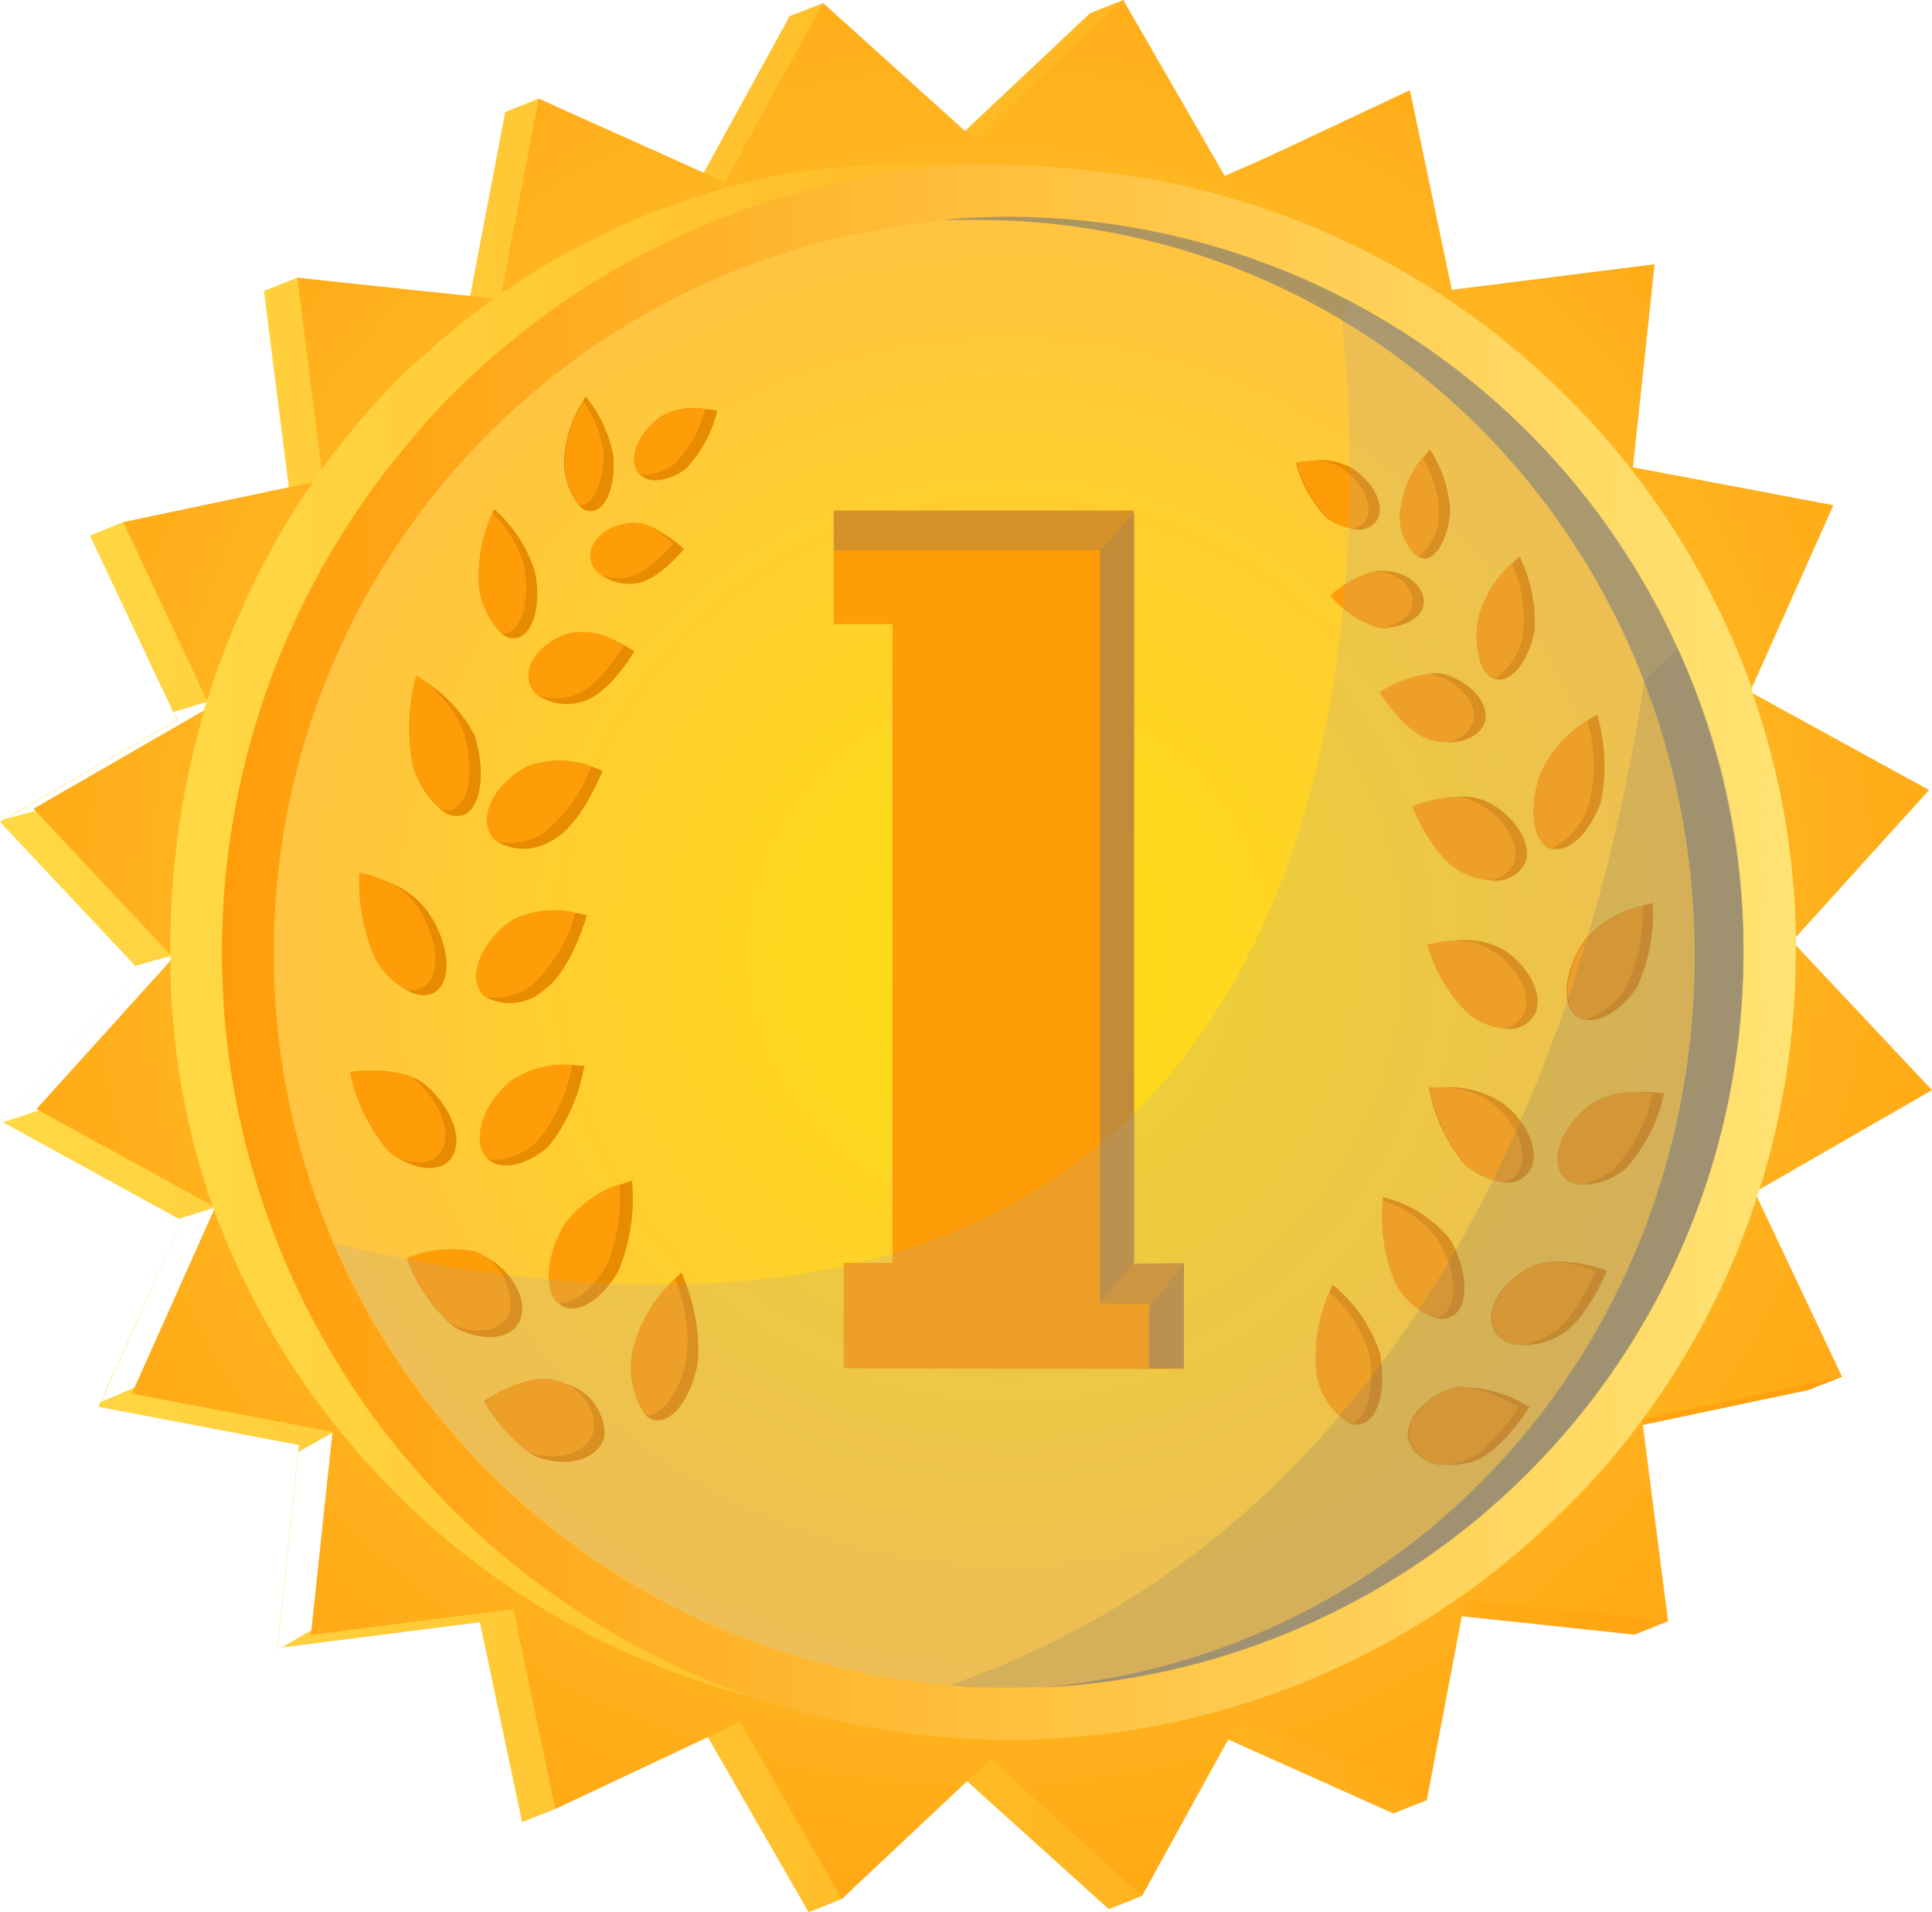
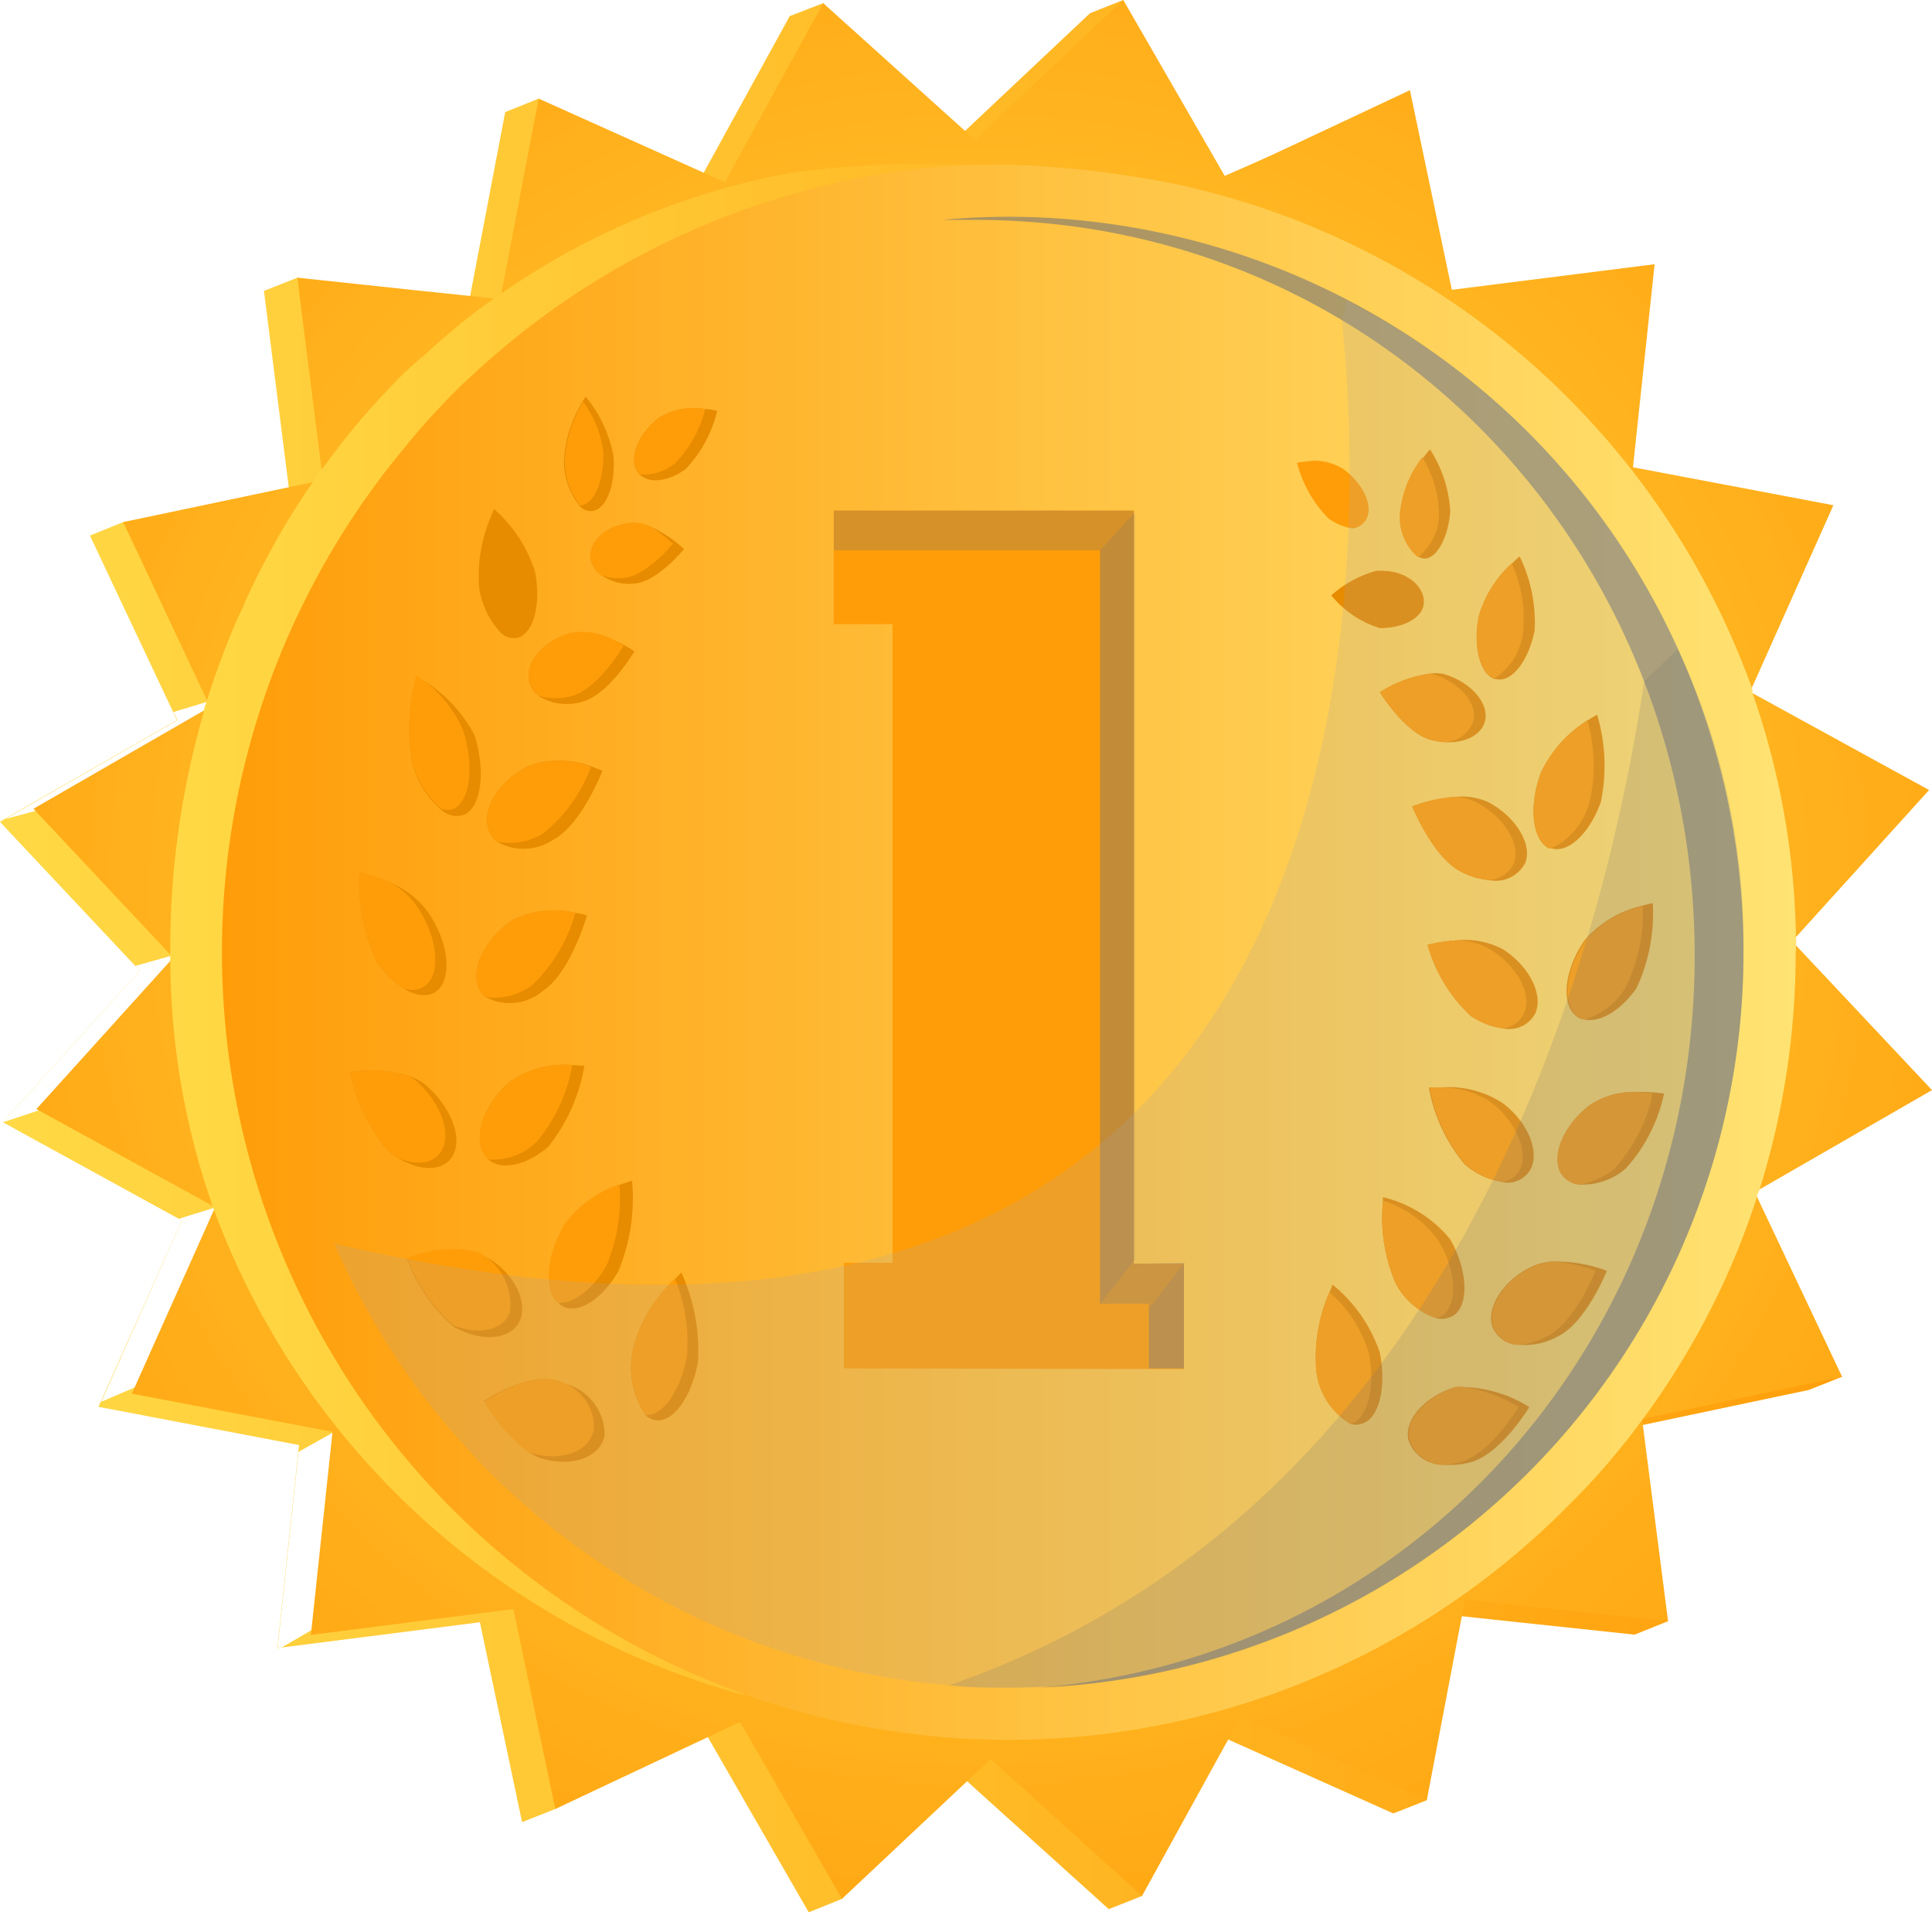
<svg xmlns="http://www.w3.org/2000/svg" xmlns:xlink="http://www.w3.org/1999/xlink" viewBox="0 0 73.27 72.51">
  <defs>
    <style>.cls-1{mask:url(#mask);filter:url(#luminosity-noclip-5);}.cls-17,.cls-19,.cls-2,.cls-4,.cls-6,.cls-8{mix-blend-mode:multiply;}.cls-2{fill:url(#linear-gradient);}.cls-3{mask:url(#mask-2);filter:url(#luminosity-noclip-6);}.cls-4{fill:url(#linear-gradient-2);}.cls-5{mask:url(#mask-3);filter:url(#luminosity-noclip-7);}.cls-6{fill:url(#linear-gradient-3);}.cls-7{mask:url(#mask-4);filter:url(#luminosity-noclip-8);}.cls-8{fill:url(#linear-gradient-4);}.cls-9{isolation:isolate;}.cls-10{fill:url(#linear-gradient-5);}.cls-11{fill:#fff;}.cls-11,.cls-28,.cls-30{mix-blend-mode:soft-light;}.cls-12{fill:url(#radial-gradient);}.cls-13{fill:url(#linear-gradient-6);}.cls-14{fill:url(#linear-gradient-7);}.cls-15{fill:url(#radial-gradient-2);}.cls-16{mask:url(#mask-5);}.cls-17,.cls-19,.cls-21{opacity:0.3;}.cls-17{fill:url(#linear-gradient-8);}.cls-18{mask:url(#mask-6);}.cls-19{fill:url(#linear-gradient-9);}.cls-20{fill:#ff9d09;}.cls-21,.cls-23,.cls-24,.cls-26{mix-blend-mode:color-burn;}.cls-22,.cls-23,.cls-24{fill:#767676;}.cls-23,.cls-26{opacity:0.2;}.cls-24{opacity:0.6;}.cls-25{fill:#e78b00;}.cls-26{fill:#a6a6a6;}.cls-27{mask:url(#mask-7);}.cls-28,.cls-30{opacity:0.8;}.cls-28{fill:url(#linear-gradient-10);}.cls-29{mask:url(#mask-8);}.cls-30{fill:url(#linear-gradient-11);}.cls-31{filter:url(#luminosity-noclip-4);}.cls-32{filter:url(#luminosity-noclip-3);}.cls-33{filter:url(#luminosity-noclip-2);}.cls-34{filter:url(#luminosity-noclip);}</style>
    <filter id="luminosity-noclip" x="10.39" y="-8099.24" width="55.73" height="32766" filterUnits="userSpaceOnUse" color-interpolation-filters="sRGB">
      <feFlood flood-color="#fff" result="bg" />
      <feBlend in="SourceGraphic" in2="bg" />
    </filter>
    <mask id="mask" x="10.39" y="-8099.24" width="55.73" height="32766" maskUnits="userSpaceOnUse">
      <g class="cls-34" />
    </mask>
    <linearGradient id="linear-gradient" x1="16.68" y1="53.64" x2="59.6" y2="18.78" gradientUnits="userSpaceOnUse">
      <stop offset="0" />
      <stop offset="0.16" stop-color="#020202" />
      <stop offset="0.23" stop-color="#090909" />
      <stop offset="0.28" stop-color="#161616" />
      <stop offset="0.33" stop-color="#272727" />
      <stop offset="0.36" stop-color="#3f3f3f" />
      <stop offset="0.4" stop-color="#5b5b5b" />
      <stop offset="0.43" stop-color="#7d7d7d" />
      <stop offset="0.46" stop-color="#a5a5a5" />
      <stop offset="0.48" stop-color="#d0d0d0" />
      <stop offset="0.5" stop-color="#fff" />
      <stop offset="0.53" stop-color="#dcdcdc" />
      <stop offset="0.58" stop-color="#a9a9a9" />
      <stop offset="0.63" stop-color="#7c7c7c" />
      <stop offset="0.69" stop-color="#565656" />
      <stop offset="0.74" stop-color="#363636" />
      <stop offset="0.8" stop-color="#1e1e1e" />
      <stop offset="0.86" stop-color="#0d0d0d" />
      <stop offset="0.92" stop-color="#030303" />
      <stop offset="1" />
    </linearGradient>
    <filter id="luminosity-noclip-2" x="10.39" y="-8099.24" width="55.73" height="32766" filterUnits="userSpaceOnUse" color-interpolation-filters="sRGB">
      <feFlood flood-color="#fff" result="bg" />
      <feBlend in="SourceGraphic" in2="bg" />
    </filter>
    <mask id="mask-2" x="10.39" y="-8099.24" width="55.73" height="32766" maskUnits="userSpaceOnUse">
      <g class="cls-33" />
    </mask>
    <linearGradient id="linear-gradient-2" x1="40.96" y1="8.38" x2="35.55" y2="63.95" gradientUnits="userSpaceOnUse">
      <stop offset="0" />
      <stop offset="0.5" stop-color="#fff" />
      <stop offset="0.53" stop-color="#dcdcdc" />
      <stop offset="0.58" stop-color="#a9a9a9" />
      <stop offset="0.63" stop-color="#7c7c7c" />
      <stop offset="0.69" stop-color="#565656" />
      <stop offset="0.74" stop-color="#363636" />
      <stop offset="0.8" stop-color="#1e1e1e" />
      <stop offset="0.86" stop-color="#0d0d0d" />
      <stop offset="0.92" stop-color="#030303" />
      <stop offset="1" />
    </linearGradient>
    <filter id="luminosity-noclip-3" x="4.67" y="-8099.24" width="54.9" height="32766" filterUnits="userSpaceOnUse" color-interpolation-filters="sRGB">
      <feFlood flood-color="#fff" result="bg" />
      <feBlend in="SourceGraphic" in2="bg" />
    </filter>
    <mask id="mask-3" x="4.67" y="-8099.24" width="54.9" height="32766" maskUnits="userSpaceOnUse">
      <g class="cls-32" />
    </mask>
    <linearGradient id="linear-gradient-3" x1="55.67" y1="59.08" x2="11.53" y2="19.19" gradientUnits="userSpaceOnUse">
      <stop offset="0" />
      <stop offset="1" stop-color="#fff" />
    </linearGradient>
    <filter id="luminosity-noclip-4" x="11.28" y="-8099.24" width="52.26" height="32766" filterUnits="userSpaceOnUse" color-interpolation-filters="sRGB">
      <feFlood flood-color="#fff" result="bg" />
      <feBlend in="SourceGraphic" in2="bg" />
    </filter>
    <mask id="mask-4" x="11.28" y="-8099.24" width="52.26" height="32766" maskUnits="userSpaceOnUse">
      <g class="cls-31" />
    </mask>
    <linearGradient id="linear-gradient-4" x1="54.83" y1="47.98" x2="23.32" y2="17.42" xlink:href="#linear-gradient-3" />
    <linearGradient id="linear-gradient-5" y1="36.26" x2="72" y2="36.26" gradientUnits="userSpaceOnUse">
      <stop offset="0" stop-color="#ffd945" />
      <stop offset="1" stop-color="#ff9d09" />
    </linearGradient>
    <radialGradient id="radial-gradient" cx="37.14" cy="33.97" r="47.39" gradientUnits="userSpaceOnUse">
      <stop offset="0" stop-color="#ffda45" />
      <stop offset="1" stop-color="#ff9d09" />
    </radialGradient>
    <linearGradient id="linear-gradient-6" x1="6.42" y1="35.74" x2="65.35" y2="35.74" xlink:href="#linear-gradient-5" />
    <linearGradient id="linear-gradient-7" x1="8.4" y1="36.12" x2="68.12" y2="36.12" gradientUnits="userSpaceOnUse">
      <stop offset="0" stop-color="#ff9d09" />
      <stop offset="1" stop-color="#ffe373" />
    </linearGradient>
    <radialGradient id="radial-gradient-2" cx="38.26" cy="36.11" r="27.86" gradientUnits="userSpaceOnUse">
      <stop offset="0" stop-color="#ffdf10" />
      <stop offset="1" stop-color="#ffc441" />
    </radialGradient>
    <filter id="luminosity-noclip-5" x="10.39" y="8.25" width="55.73" height="55.73" filterUnits="userSpaceOnUse" color-interpolation-filters="sRGB">
      <feFlood flood-color="#fff" result="bg" />
      <feBlend in="SourceGraphic" in2="bg" />
    </filter>
    <mask id="mask-5" x="10.39" y="8.25" width="55.73" height="55.73" maskUnits="userSpaceOnUse">
      <g class="cls-1">
        <path class="cls-2" d="M38.26,64A27.87,27.87,0,1,1,66.12,36.12,27.9,27.9,0,0,1,38.26,64Z" />
      </g>
    </mask>
    <linearGradient id="linear-gradient-8" x1="16.68" y1="53.64" x2="59.6" y2="18.78" gradientUnits="userSpaceOnUse">
      <stop offset="0" stop-color="#fff" />
      <stop offset="0.43" stop-color="#fff" />
      <stop offset="0.5" stop-color="#fff" />
      <stop offset="0.55" stop-color="#fff" />
      <stop offset="1" stop-color="#fff" />
    </linearGradient>
    <filter id="luminosity-noclip-6" x="10.39" y="8.25" width="55.73" height="55.72" filterUnits="userSpaceOnUse" color-interpolation-filters="sRGB">
      <feFlood flood-color="#fff" result="bg" />
      <feBlend in="SourceGraphic" in2="bg" />
    </filter>
    <mask id="mask-6" x="10.39" y="8.25" width="55.73" height="55.72" maskUnits="userSpaceOnUse">
      <g class="cls-3">
        <path class="cls-4" d="M66.12,36.12A27.87,27.87,0,1,1,38.26,8.25a27.57,27.57,0,0,1,12.51,3A27.88,27.88,0,0,1,66.12,36.12Z" />
      </g>
    </mask>
    <linearGradient id="linear-gradient-9" x1="40.96" y1="8.38" x2="35.55" y2="63.95" gradientUnits="userSpaceOnUse">
      <stop offset="0" stop-color="#fff" />
      <stop offset="0.5" stop-color="#fff" />
      <stop offset="0.55" stop-color="#fff" />
      <stop offset="1" stop-color="#fff" />
    </linearGradient>
    <filter id="luminosity-noclip-7" x="4.67" y="16.97" width="54.9" height="44.34" filterUnits="userSpaceOnUse" color-interpolation-filters="sRGB">
      <feFlood flood-color="#fff" result="bg" />
      <feBlend in="SourceGraphic" in2="bg" />
    </filter>
    <mask id="mask-7" x="4.67" y="16.97" width="54.9" height="44.34" maskUnits="userSpaceOnUse">
      <g class="cls-5">
-         <path class="cls-6" d="M59.57,57h0a29.85,29.85,0,0,1-5.28,4.29L54,60l-.18-.74h0l1.15-1.81L43,46.61l-1.32,1.66L33.83,44V43L12.41,25.72l-.81-3.06h0l-1.95.64-.47-.25L5.23,21s0-.1-.1-.21l-.46-1,7.17-1.51.35-.51,0-.25.19,0,.3.07,2.7-.68L15.51,20h0L33.83,35.1l0,1,7.86,5.1,1.32-1L51.5,49.7h0l3.36,3,1.88,1.71.23.2.32.28h1.46l.12.31Z" />
-       </g>
+         </g>
    </mask>
    <linearGradient id="linear-gradient-10" x1="55.67" y1="59.08" x2="11.53" y2="19.19" gradientUnits="userSpaceOnUse">
      <stop offset="0" stop-color="#fff" />
      <stop offset="1" stop-color="#fff" />
    </linearGradient>
    <filter id="luminosity-noclip-8" x="11.28" y="10.53" width="52.26" height="44.25" filterUnits="userSpaceOnUse" color-interpolation-filters="sRGB">
      <feFlood flood-color="#fff" result="bg" />
      <feBlend in="SourceGraphic" in2="bg" />
    </filter>
    <mask id="mask-8" x="11.28" y="10.53" width="52.26" height="44.25" maskUnits="userSpaceOnUse">
      <g class="cls-7">
        <path class="cls-8" d="M63.54,52c-.38.61-.79,1.21-1.22,1.78h0s0,0,0,.05q-.35.48-.72.93l-.81-2.11,0-.09H59.15L43,37.85l-1.32.8-7.89-6.17V31.07L17.69,17.35l-.31-2.59-1.89.08-.9,0c.06-.07-1.69-1.88-3.2-3.44l-.11-.91,4.41.47c.52,1,1,1.87,1.1,1.77l.59,0,2.57-.2,0,2.51L33.84,26.77v2.08l7.89,5.69L43,34,60.43,49.2l.51.48,1.49,0h.19Z" />
      </g>
    </mask>
    <linearGradient id="linear-gradient-11" x1="54.83" y1="47.98" x2="23.32" y2="17.42" xlink:href="#linear-gradient-10" />
  </defs>
  <title>Asset 1</title>
  <g class="cls-9">
    <g id="Layer_2" data-name="Layer 2">
      <g id="Layer_1-2" data-name="Layer 1">
        <polygon class="cls-10" points="65.3 45.7 69.86 52.21 68.6 52.71 61.02 54.31 63.26 61.48 61.99 61.99 54.29 61.17 54.11 68.27 52.84 68.77 45.78 65.61 43.31 71.9 42.05 72.4 36.3 67.21 31.93 72.01 30.67 72.52 26.8 65.8 21.06 68.6 19.8 69.1 18.2 61.52 10.67 62.48 10.52 62.5 11.31 55.08 11.34 54.8 3.73 53.35 3.82 53.16 6.9 46.28 6.78 46.22 0.11 42.56 5.3 36.81 5.13 36.63 0 31.17 0.17 31.06 6.71 27.31 6.58 27.03 3.41 20.31 4.67 19.8 10.98 18.71 10.01 11.03 11.28 10.53 17.71 11.85 19.16 4.25 20.43 3.74 26.22 7.4 29.95 0.61 31.22 0.12 35.7 5.81 41.34 0.5 42.6 0 45.2 7.22 52.13 4.17 53.8 11.49 61.48 10.52 60.66 18.21 68.27 19.66 65.11 26.73 71.89 30.46 66.7 36.2 72 41.85 65.3 45.7" />
        <path class="cls-11" d="M17.81,53.87l-5.13,7.44-2,1.17-.15,0,.79-7.42,2.33-1.31L5.84,52.3l-2,.86L6.9,46.28l-.12-.06L9,45.53,2.4,41.8l-2.29.76L5.3,36.81l-.17-.18L7.37,36l.47-2L2.2,30.52l-2,.54,6.53-3.75L6.58,27l1.82-.55s3.75,6.63,3.55,6.89S17.81,53.87,17.81,53.87Z" />
        <polygon class="cls-12" points="62.28 53.85 63.26 61.48 55.56 60.66 54.11 68.27 47.05 65.11 43.31 71.9 37.57 66.71 31.93 72.01 28.07 65.3 21.06 68.6 19.47 61.02 11.79 62 12.61 54.3 5 52.85 8.11 45.89 8.16 45.78 8.05 45.72 1.38 42.06 6.43 36.47 6.56 36.31 6.42 36.16 1.27 30.67 7.72 26.95 7.97 26.8 7.84 26.54 5.23 20.98 5.13 20.77 4.67 19.8 11.84 18.29 12.25 18.2 12.19 17.78 12.16 17.53 11.39 11.44 11.28 10.53 15.69 11 18.64 11.31 18.98 11.35 19.03 11.04 20.43 3.74 27.49 6.91 31.22 0.12 36.97 5.3 42.6 0 46.47 6.71 53.47 3.42 55.06 10.99 62.75 10.02 61.93 17.72 69.53 19.16 66.41 26.15 66.37 26.23 66.45 26.28 73.16 29.96 68.1 35.55 67.97 35.7 68.11 35.85 73.27 41.34 66.74 45.1 66.56 45.21 66.64 45.4 69.86 52.21 62.32 53.8 62.31 53.8 62.28 53.81 62.28 53.85" />
        <path class="cls-13" d="M65.35,36.2a31.3,31.3,0,0,1-2.92,13.43q-.23.48-.48,1c-.19.37-.39.73-.59,1.08a.28.28,0,0,1-.06.09c-.17.31-.36.62-.55.91s-.36.57-.56.86c-.41.6-.85,1.19-1.31,1.74-.17.22-.35.43-.53.64A26.59,26.59,0,0,1,54,60l-.63.45a28.64,28.64,0,0,1-16.48,5,31.65,31.65,0,0,1-8.59-1.19l-.16,0a29.8,29.8,0,0,1-20-18.31l-.06-.17a28.49,28.49,0,0,1-1.62-9.26,2.81,2.81,0,0,1,0-.3V36.1A32,32,0,0,1,7.73,27c0-.14.07-.27.11-.41a31.08,31.08,0,0,1,1.11-3c.07-.15.14-.31.22-.47s.1-.24.15-.36c.23-.49.47-1,.71-1.44a26.9,26.9,0,0,1,1.81-3l.35-.51s0,0,0,0a2.09,2.09,0,0,1,.14-.17c.48-.67,1-1.32,1.54-1.94.23-.26.46-.52.69-.76h0l.32-.34c.34-.36.7-.7,1.06-1s.54-.5.82-.73c.59-.51,1.19-1,1.82-1.44l0,0c.13-.09.26-.19.39-.27a28.14,28.14,0,0,1,11-4.6v0a39.09,39.09,0,0,1,10-.07,14.23,14.23,0,0,1,4.55,1.39,1.43,1.43,0,0,0,1.28.07,29.94,29.94,0,0,1,12.69,9.13l.06.06.36.45,0,0h0a30.91,30.91,0,0,1,4.3,7.5h0A30.65,30.65,0,0,1,65.35,36.2Z" />
        <path class="cls-14" d="M68.11,35.85a1,1,0,0,0,0-.3,29.31,29.31,0,0,0-1.65-9.27.65.65,0,0,0,0-.13A29.89,29.89,0,0,0,44.67,7,38.64,38.64,0,0,0,40,6.34a26.67,26.67,0,0,0-8.93.75v0a29.85,29.85,0,0,0-11.12,5.4,31.93,31.93,0,0,0-2.56,2.23c-.71.7-1.39,1.44-2,2.2a29.79,29.79,0,0,0-3.75,5.69h0A29.89,29.89,0,0,0,28.09,64.2a.94.94,0,0,0,.15.06,30.17,30.17,0,0,0,10,1.72,29.81,29.81,0,0,0,16-4.66h0A29.85,29.85,0,0,0,59.57,57h0a24.59,24.59,0,0,0,2-2.23c.25-.3.49-.62.72-.94,0,0,0,0,0,0,.43-.57.84-1.17,1.22-1.78a29,29,0,0,0,3.11-6.62c0-.1.07-.2.1-.29a30,30,0,0,0,1.38-9A2.44,2.44,0,0,0,68.11,35.85Z" />
-         <path class="cls-15" d="M38.26,64A27.87,27.87,0,1,1,66.12,36.12,27.9,27.9,0,0,1,38.26,64Z" />
        <g class="cls-16">
          <path class="cls-17" d="M38.26,64A27.87,27.87,0,1,1,66.12,36.12,27.9,27.9,0,0,1,38.26,64Z" />
        </g>
        <g class="cls-18">
          <path class="cls-19" d="M66.12,36.12A27.87,27.87,0,1,1,38.26,8.25a27.57,27.57,0,0,1,12.51,3A27.88,27.88,0,0,1,66.12,36.12Z" />
        </g>
        <path class="cls-20" d="M32,51.89v-4h1.85V23.67H31.62V19.36H43V47.92H44.9v4Z" />
        <g class="cls-21">
          <path class="cls-22" d="M43,47.92V19.36H31.62v1.51h10.1V49.44h1.85v2.45H44.9v-4Z" />
        </g>
        <polygon class="cls-23" points="41.72 20.87 43.04 19.43 43.04 47.78 41.72 49.44 41.72 20.87" />
        <polygon class="cls-23" points="44.9 47.91 44.9 51.89 43.58 51.89 43.58 49.62 44.9 47.91" />
        <path class="cls-24" d="M66.12,36.12A27.89,27.89,0,0,1,39.43,64c14.24-1.22,24.84-13.2,24.84-27.75C64.27,20.83,52.38,8.34,37,8.34c-.43,0-.84,0-1.26,0,.82-.08,1.66-.12,2.51-.12A27.9,27.9,0,0,1,66.12,36.12Z" />
        <path class="cls-25" d="M60.94,48.19s-.8,2-1.88,2.5a2.6,2.6,0,0,1-1.45.31h0a1.08,1.08,0,0,1-1-.66c-.27-.73.38-1.77,1.46-2.3a2.24,2.24,0,0,1,.81-.2A5.64,5.64,0,0,1,60.94,48.19Z" />
        <path class="cls-25" d="M55.18,49.85a.87.87,0,0,1-.71.14,2.74,2.74,0,0,1-1.54-1.32,6.3,6.3,0,0,1-.48-3.14.73.73,0,0,1,0-.13A4.71,4.71,0,0,1,55,47C55.63,48.1,55.73,49.38,55.18,49.85Z" />
        <path class="cls-25" d="M58,53.36s-1.08,1.78-2.22,2.09a3.08,3.08,0,0,1-1,.1,1.39,1.39,0,0,1-1.37-.95c-.16-.78.65-1.66,1.79-2a1.26,1.26,0,0,1,.27,0A4.91,4.91,0,0,1,58,53.36Z" />
        <path class="cls-25" d="M51.61,54a.65.65,0,0,1-.39,0A2.69,2.69,0,0,1,49.92,52a6.18,6.18,0,0,1,.5-3l.12-.28a5.63,5.63,0,0,1,1.79,2.58C52.6,52.64,52.28,53.86,51.61,54Z" />
        <path class="cls-25" d="M63.11,41.47a6.12,6.12,0,0,1-1.46,2.85,2.5,2.5,0,0,1-1.76.6.92.92,0,0,1-.7-.44c-.37-.67.12-1.82,1.1-2.57a3,3,0,0,1,1.68-.5h0A6.74,6.74,0,0,1,63.11,41.47Z" />
        <path class="cls-25" d="M58,44.42a1,1,0,0,1-1.06.4,2.85,2.85,0,0,1-1.39-.66,6.27,6.27,0,0,1-1.36-2.92l.36,0h.08a3.74,3.74,0,0,1,2.37.6C58,42.6,58.43,43.78,58,44.42Z" />
        <path class="cls-25" d="M60.71,30.42c-.43,1.2-1.25,1.95-1.87,1.75h0l-.1,0c-.63-.32-.77-1.59-.31-2.85a4.69,4.69,0,0,1,1.77-2l.37-.22A6.81,6.81,0,0,1,60.71,30.42Z" />
        <path class="cls-25" d="M57.85,32.71a1.25,1.25,0,0,1-1.4.66,2.71,2.71,0,0,1-1-.3c-1.08-.53-1.87-2.49-1.87-2.49a5.55,5.55,0,0,1,1.62-.36,2.42,2.42,0,0,1,1.22.19C57.46,30.94,58.12,32,57.85,32.71Z" />
        <path class="cls-25" d="M62.06,37.48c-.6.85-1.39,1.32-2,1.18a.6.6,0,0,1-.34-.18c-.53-.5-.36-1.77.38-2.83a4.12,4.12,0,0,1,2.16-1.3c.25-.07.42-.1.42-.1A6.66,6.66,0,0,1,62.06,37.48Z" />
        <path class="cls-25" d="M58.22,38.44A1.12,1.12,0,0,1,57,39a2.87,2.87,0,0,1-1.22-.47,5.83,5.83,0,0,1-1.64-2.7,6.2,6.2,0,0,1,1.1-.17h0A3.07,3.07,0,0,1,57,36C58,36.64,58.55,37.74,58.22,38.44Z" />
        <path class="cls-25" d="M58.2,23.91c-.23,1.17-.89,2-1.47,1.84l-.06,0c-.55-.21-.81-1.24-.59-2.37a4.34,4.34,0,0,1,1.25-2c.18-.18.3-.28.3-.28A5.67,5.67,0,0,1,58.2,23.91Z" />
        <path class="cls-25" d="M56.33,27.3c-.12.58-.79.91-1.6.84a2.61,2.61,0,0,1-.46-.08c-1-.27-1.94-1.81-1.94-1.81a4.73,4.73,0,0,1,1.81-.69,1.55,1.55,0,0,1,.61,0C55.75,25.85,56.45,26.62,56.33,27.3Z" />
        <path class="cls-25" d="M55,19.37c-.06,1-.53,1.85-1,1.81a.61.61,0,0,1-.18-.05,2,2,0,0,1-.65-1.9,4.05,4.05,0,0,1,.82-1.89c.14-.19.24-.3.24-.3A4.83,4.83,0,0,1,55,19.37Z" />
        <path class="cls-25" d="M54,22.82c0,.61-.78,1-1.67,1h0a3.82,3.82,0,0,1-1.84-1.24,4.13,4.13,0,0,1,1.7-.93,1.51,1.51,0,0,1,.3,0C53.34,21.67,54,22.22,54,22.82Z" />
-         <path class="cls-25" d="M52.25,19.68a.84.84,0,0,1-1,.36,2.14,2.14,0,0,1-.91-.38,4.63,4.63,0,0,1-1.19-2.11,5,5,0,0,1,.68-.08,2.38,2.38,0,0,1,1.47.3C52.11,18.31,52.52,19.16,52.25,19.68Z" />
        <path class="cls-20" d="M60.51,48.19s-.79,2-1.87,2.5a2.82,2.82,0,0,1-1,.31h0a1.08,1.08,0,0,1-1-.66c-.27-.73.38-1.77,1.46-2.3a2.24,2.24,0,0,1,.81-.2A6.14,6.14,0,0,1,60.51,48.19Z" />
        <path class="cls-20" d="M54.75,49.85a.82.82,0,0,1-.28.14,2.74,2.74,0,0,1-1.54-1.32,6.3,6.3,0,0,1-.48-3.14A4.16,4.16,0,0,1,54.52,47C55.21,48.1,55.31,49.38,54.75,49.85Z" />
        <path class="cls-20" d="M57.59,53.36s-1.07,1.78-2.21,2.09a3.89,3.89,0,0,1-.56.1,1.39,1.39,0,0,1-1.37-.95c-.16-.78.65-1.66,1.79-2a1.26,1.26,0,0,1,.27,0A5.55,5.55,0,0,1,57.59,53.36Z" />
        <path class="cls-20" d="M51.22,54A2.69,2.69,0,0,1,49.92,52a6.18,6.18,0,0,1,.5-3,5,5,0,0,1,1.49,2.3C52.17,52.61,51.86,53.81,51.22,54Z" />
        <path class="cls-20" d="M62.68,41.47a6.17,6.17,0,0,1-1.45,2.85,2.88,2.88,0,0,1-1.34.6.92.92,0,0,1-.7-.44c-.37-.67.12-1.82,1.1-2.57a3,3,0,0,1,1.68-.5h0A5.32,5.32,0,0,1,62.68,41.47Z" />
        <path class="cls-20" d="M57.6,44.42a.85.85,0,0,1-.63.4,2.85,2.85,0,0,1-1.39-.66,6.27,6.27,0,0,1-1.36-2.92l.36,0h.08a3.31,3.31,0,0,1,1.94.6C57.55,42.6,58,43.78,57.6,44.42Z" />
        <path class="cls-20" d="M60.28,30.42a2.72,2.72,0,0,1-1.44,1.75h0l-.1,0c-.63-.32-.77-1.59-.31-2.85a4.69,4.69,0,0,1,1.77-2A6.14,6.14,0,0,1,60.28,30.42Z" />
        <path class="cls-20" d="M57.42,32.71a1.08,1.08,0,0,1-1,.66,2.71,2.71,0,0,1-1-.3c-1.08-.53-1.87-2.49-1.87-2.49a5.55,5.55,0,0,1,1.62-.36,1.91,1.91,0,0,1,.79.19C57,30.94,57.69,32,57.42,32.71Z" />
        <path class="cls-20" d="M61.63,37.48a2.71,2.71,0,0,1-1.53,1.18.6.6,0,0,1-.34-.18c-.53-.5-.36-1.77.38-2.83a4.12,4.12,0,0,1,2.16-1.3A6.36,6.36,0,0,1,61.63,37.48Z" />
        <path class="cls-20" d="M57.79,38.44A1,1,0,0,1,57,39a2.87,2.87,0,0,1-1.22-.47,5.83,5.83,0,0,1-1.64-2.7,6.2,6.2,0,0,1,1.1-.17h0a2.56,2.56,0,0,1,1.28.35C57.56,36.64,58.12,37.74,57.79,38.44Z" />
        <path class="cls-20" d="M57.77,23.91a2.42,2.42,0,0,1-1.1,1.82c-.55-.21-.81-1.24-.59-2.37a4.34,4.34,0,0,1,1.25-2A5.15,5.15,0,0,1,57.77,23.91Z" />
        <path class="cls-20" d="M55.89,27.3a1.18,1.18,0,0,1-1.16.84,2.61,2.61,0,0,1-.46-.08c-1-.27-1.94-1.81-1.94-1.81a4.73,4.73,0,0,1,1.81-.69l.18,0C55.33,25.85,56,26.62,55.89,27.3Z" />
        <path class="cls-20" d="M54.57,19.37a2.08,2.08,0,0,1-.8,1.76,2,2,0,0,1-.65-1.9,4.05,4.05,0,0,1,.82-1.89A4.23,4.23,0,0,1,54.57,19.37Z" />
-         <path class="cls-20" d="M53.57,22.82c0,.52-.57.91-1.28,1a3.82,3.82,0,0,1-1.84-1.24,4.13,4.13,0,0,1,1.7-.93C53,21.73,53.6,22.25,53.57,22.82Z" />
        <path class="cls-20" d="M51.82,19.68a.69.69,0,0,1-.53.36,2.14,2.14,0,0,1-.91-.38,4.63,4.63,0,0,1-1.19-2.11,5,5,0,0,1,.68-.08,2.13,2.13,0,0,1,1.05.3C51.68,18.31,52.09,19.16,51.82,19.68Z" />
        <path class="cls-25" d="M19.75,50c-.26.77-1.36.94-2.44.37a.37.37,0,0,1-.12-.07,6.28,6.28,0,0,1-1.75-2.55,4.46,4.46,0,0,1,2.65-.24l.19.08C19.36,48.11,20,49.19,19.75,50Z" />
        <path class="cls-25" d="M23.45,48.21c-.68,1.17-1.68,1.72-2.24,1.24l0-.05c-.52-.52-.4-1.82.26-2.95a4.33,4.33,0,0,1,2.1-1.54,4.09,4.09,0,0,1,.4-.13A7.22,7.22,0,0,1,23.45,48.21Z" />
        <path class="cls-25" d="M22.93,54.43c-.15.82-1.2,1.22-2.35.89a1.82,1.82,0,0,1-.51-.24,6.89,6.89,0,0,1-1.71-1.95S20,52,21.14,52.37a2,2,0,0,1,.34.12A2,2,0,0,1,22.93,54.43Z" />
        <path class="cls-25" d="M26.47,51.66c-.27,1.4-1,2.37-1.69,2.18a.67.67,0,0,1-.3-.18A3.21,3.21,0,0,1,24.05,51,5.42,5.42,0,0,1,25.6,48.5l.24-.24A7.14,7.14,0,0,1,26.47,51.66Z" />
        <path class="cls-25" d="M17.18,43.81c-.32.61-1.2.64-2.07.11h0a2.78,2.78,0,0,1-.37-.26,6.57,6.57,0,0,1-1.46-3,4.91,4.91,0,0,1,2.26.15,2.24,2.24,0,0,1,.57.31C17.06,41.91,17.56,43.11,17.18,43.81Z" />
        <path class="cls-25" d="M22.16,40.42a6.73,6.73,0,0,1-1.36,3.06c-.84.73-1.79.92-2.28.49a.87.87,0,0,1-.17-.21c-.4-.68,0-1.91,1-2.75a3.61,3.61,0,0,1,2.35-.62Z" />
        <path class="cls-25" d="M17.64,30.88a.84.84,0,0,1-.9-.17,3.48,3.48,0,0,1-1.07-1.63,7.25,7.25,0,0,1,.12-3.43l0,0A5.38,5.38,0,0,1,18,27.89C18.41,29.21,18.27,30.54,17.64,30.88Z" />
        <path class="cls-25" d="M22.85,29.23s-.8,2.06-1.88,2.62a2,2,0,0,1-2.13.06.93.93,0,0,1-.31-.44c-.27-.77.39-1.85,1.47-2.41a3.49,3.49,0,0,1,2.41,0C22.68,29.16,22.85,29.23,22.85,29.23Z" />
        <path class="cls-25" d="M16.62,37.53c-.32.31-.82.27-1.33-.06a3.34,3.34,0,0,1-1-1,7.26,7.26,0,0,1-.66-3.38,6.07,6.07,0,0,1,1.17.39,3.25,3.25,0,0,1,1.41,1.08C17,35.67,17.15,37,16.62,37.53Z" />
        <path class="cls-25" d="M22.26,34.71s-.61,2.15-1.64,2.84a1.93,1.93,0,0,1-2.2.26.78.78,0,0,1-.26-.33c-.33-.72.23-1.88,1.26-2.58a3.49,3.49,0,0,1,2.4-.28A3.58,3.58,0,0,1,22.26,34.71Z" />
        <path class="cls-25" d="M19.65,24.18A.69.69,0,0,1,19,24a3.12,3.12,0,0,1-.83-1.73,5.75,5.75,0,0,1,.51-2.82.77.77,0,0,1,.06-.14,5.2,5.2,0,0,1,1.55,2.38C20.53,22.89,20.24,24,19.65,24.18Z" />
        <path class="cls-25" d="M24.06,24.7s-.95,1.62-1.95,1.9a2,2,0,0,1-1.67-.2.93.93,0,0,1-.38-.6c-.13-.71.57-1.51,1.58-1.79a2.59,2.59,0,0,1,1.65.27A5.3,5.3,0,0,1,24.06,24.7Z" />
        <path class="cls-25" d="M22.43,19.38a.54.54,0,0,1-.46-.21,2.7,2.7,0,0,1-.58-1.69,4.7,4.7,0,0,1,.7-2.24,2.05,2.05,0,0,1,.12-.2,4.93,4.93,0,0,1,1.06,2.29C23.33,18.42,23,19.34,22.43,19.38Z" />
        <path class="cls-25" d="M25.94,20.82s-1,1.24-1.88,1.31a1.83,1.83,0,0,1-1.24-.31.92.92,0,0,1-.43-.72c0-.63.66-1.2,1.55-1.27a1.61,1.61,0,0,1,.7.13A4.79,4.79,0,0,1,25.94,20.82Z" />
        <path class="cls-25" d="M27.2,15.58A4.84,4.84,0,0,1,26,17.79c-.67.48-1.39.56-1.74.2a.83.83,0,0,1-.13-.18c-.27-.55.14-1.44.91-2a2.52,2.52,0,0,1,1.69-.3A2.58,2.58,0,0,1,27.2,15.58Z" />
        <path class="cls-20" d="M19.34,49.76c-.25.69-1.18.89-2.15.5a6.28,6.28,0,0,1-1.75-2.55,4.46,4.46,0,0,1,2.65-.24A2.22,2.22,0,0,1,19.34,49.76Z" />
        <path class="cls-20" d="M23,48c-.55.94-1.31,1.48-1.87,1.4-.52-.52-.4-1.82.26-2.95a4.33,4.33,0,0,1,2.1-1.54A6.58,6.58,0,0,1,23,48Z" />
        <path class="cls-20" d="M22.52,54.22c-.16.82-1.21,1.22-2.36.89l-.09,0a6.89,6.89,0,0,1-1.71-1.95S20,52,21.14,52.37a2,2,0,0,1,.34.12A1.8,1.8,0,0,1,22.52,54.22Z" />
        <path class="cls-20" d="M26.05,51.45c-.25,1.32-.93,2.27-1.57,2.21A3.21,3.21,0,0,1,24.05,51,5.42,5.42,0,0,1,25.6,48.5,6.31,6.31,0,0,1,26.05,51.45Z" />
        <path class="cls-20" d="M16.76,43.61c-.27.51-.93.61-1.65.31h0a2.78,2.78,0,0,1-.37-.26,6.57,6.57,0,0,1-1.46-3,4.91,4.91,0,0,1,2.26.15l.15.1C16.65,41.7,17.14,42.9,16.76,43.61Z" />
        <path class="cls-20" d="M21.7,40.39a6.17,6.17,0,0,1-1.32,2.88,2.35,2.35,0,0,1-1.86.7.87.87,0,0,1-.17-.21c-.4-.68,0-1.91,1-2.75A3.61,3.61,0,0,1,21.7,40.39Z" />
        <path class="cls-20" d="M17.22,30.67a.66.66,0,0,1-.48,0,3.48,3.48,0,0,1-1.07-1.63,7.25,7.25,0,0,1,.12-3.43,4.73,4.73,0,0,1,1.74,2C18,29,17.85,30.34,17.22,30.67Z" />
        <path class="cls-20" d="M22.41,29.08a5.72,5.72,0,0,1-1.86,2.56,2.43,2.43,0,0,1-1.71.27.93.93,0,0,1-.31-.44c-.27-.77.39-1.85,1.47-2.41A3.49,3.49,0,0,1,22.41,29.08Z" />
        <path class="cls-20" d="M16.2,37.32a.84.84,0,0,1-.91.15,3.34,3.34,0,0,1-1-1,7.26,7.26,0,0,1-.66-3.38,6.07,6.07,0,0,1,1.17.39,2.76,2.76,0,0,1,1,.87C16.56,35.46,16.73,36.79,16.2,37.32Z" />
        <path class="cls-20" d="M21.82,34.62a6,6,0,0,1-1.62,2.72,2.34,2.34,0,0,1-1.78.47.78.78,0,0,1-.26-.33c-.33-.72.23-1.88,1.26-2.58A3.49,3.49,0,0,1,21.82,34.62Z" />
-         <path class="cls-20" d="M19.24,24A.6.6,0,0,1,19,24a3.12,3.12,0,0,1-.83-1.73,5.75,5.75,0,0,1,.51-2.82,4.46,4.46,0,0,1,1.19,2C20.11,22.68,19.82,23.81,19.24,24Z" />
        <path class="cls-20" d="M23.65,24.49s-.95,1.62-1.95,1.9a2.34,2.34,0,0,1-1.26,0,.93.93,0,0,1-.38-.6c-.13-.71.57-1.51,1.58-1.79a2.59,2.59,0,0,1,1.65.27Z" />
        <path class="cls-20" d="M22,19.17H22a2.7,2.7,0,0,1-.58-1.69,4.7,4.7,0,0,1,.7-2.24,4.08,4.08,0,0,1,.76,1.89C22.91,18.22,22.54,19.13,22,19.17Z" />
        <path class="cls-20" d="M25.52,20.62s-1,1.23-1.88,1.3a2,2,0,0,1-.82-.1.92.92,0,0,1-.43-.72c0-.63.66-1.2,1.55-1.27a1.61,1.61,0,0,1,.7.13A5,5,0,0,1,25.52,20.62Z" />
        <path class="cls-20" d="M26.74,15.51a4.39,4.39,0,0,1-1.15,2.07,1.87,1.87,0,0,1-1.32.41.83.83,0,0,1-.13-.18c-.27-.55.14-1.44.91-2A2.52,2.52,0,0,1,26.74,15.51Z" />
        <path class="cls-26" d="M66.12,36.12A27.89,27.89,0,0,1,38.26,64c-.76,0-1.51,0-2.26-.09A27.93,27.93,0,0,1,12.68,47.16c41.34,9.65,38.94-28.29,38.21-35a3.85,3.85,0,0,0,.17-.75A27,27,0,0,1,62.75,22.85,27.64,27.64,0,0,1,66.12,36.12Z" />
        <path class="cls-23" d="M66.12,36.12A27.89,27.89,0,0,1,38.26,64c-.76,0-1.51,0-2.26-.09C54.9,57.34,60.63,37.2,62.36,25.83l1.27-1.22A26.06,26.06,0,0,1,66.12,36.12Z" />
        <g class="cls-27">
          <path class="cls-28" d="M59.57,57h0a29.85,29.85,0,0,1-5.28,4.29L54,60l-.18-.74h0l1.15-1.81L43,46.61l-1.32,1.66L33.83,44V43L12.41,25.72l-.81-3.06h0l-1.95.64-.47-.25L5.23,21s0-.1-.1-.21l-.46-1,7.17-1.51.35-.51,0-.25.19,0,.3.07,2.7-.68L15.51,20h0L33.83,35.1l0,1,7.86,5.1,1.32-1L51.5,49.7h0l3.36,3,1.88,1.71.23.2.32.28h1.46l.12.31Z" />
        </g>
        <g class="cls-29">
          <path class="cls-30" d="M63.54,52c-.38.61-.79,1.21-1.22,1.78h0s0,0,0,.05q-.35.48-.72.93l-.81-2.11,0-.09H59.15L43,37.85l-1.32.8-7.89-6.17V31.07L17.69,17.35l-.31-2.59-1.89.08-.9,0c.06-.07-1.69-1.88-3.2-3.44l-.11-.91,4.41.47c.52,1,1,1.87,1.1,1.77l.59,0,2.57-.2,0,2.51L33.84,26.77v2.08l7.89,5.69L43,34,60.43,49.2l.51.48,1.49,0h.19Z" />
        </g>
      </g>
    </g>
  </g>
</svg>